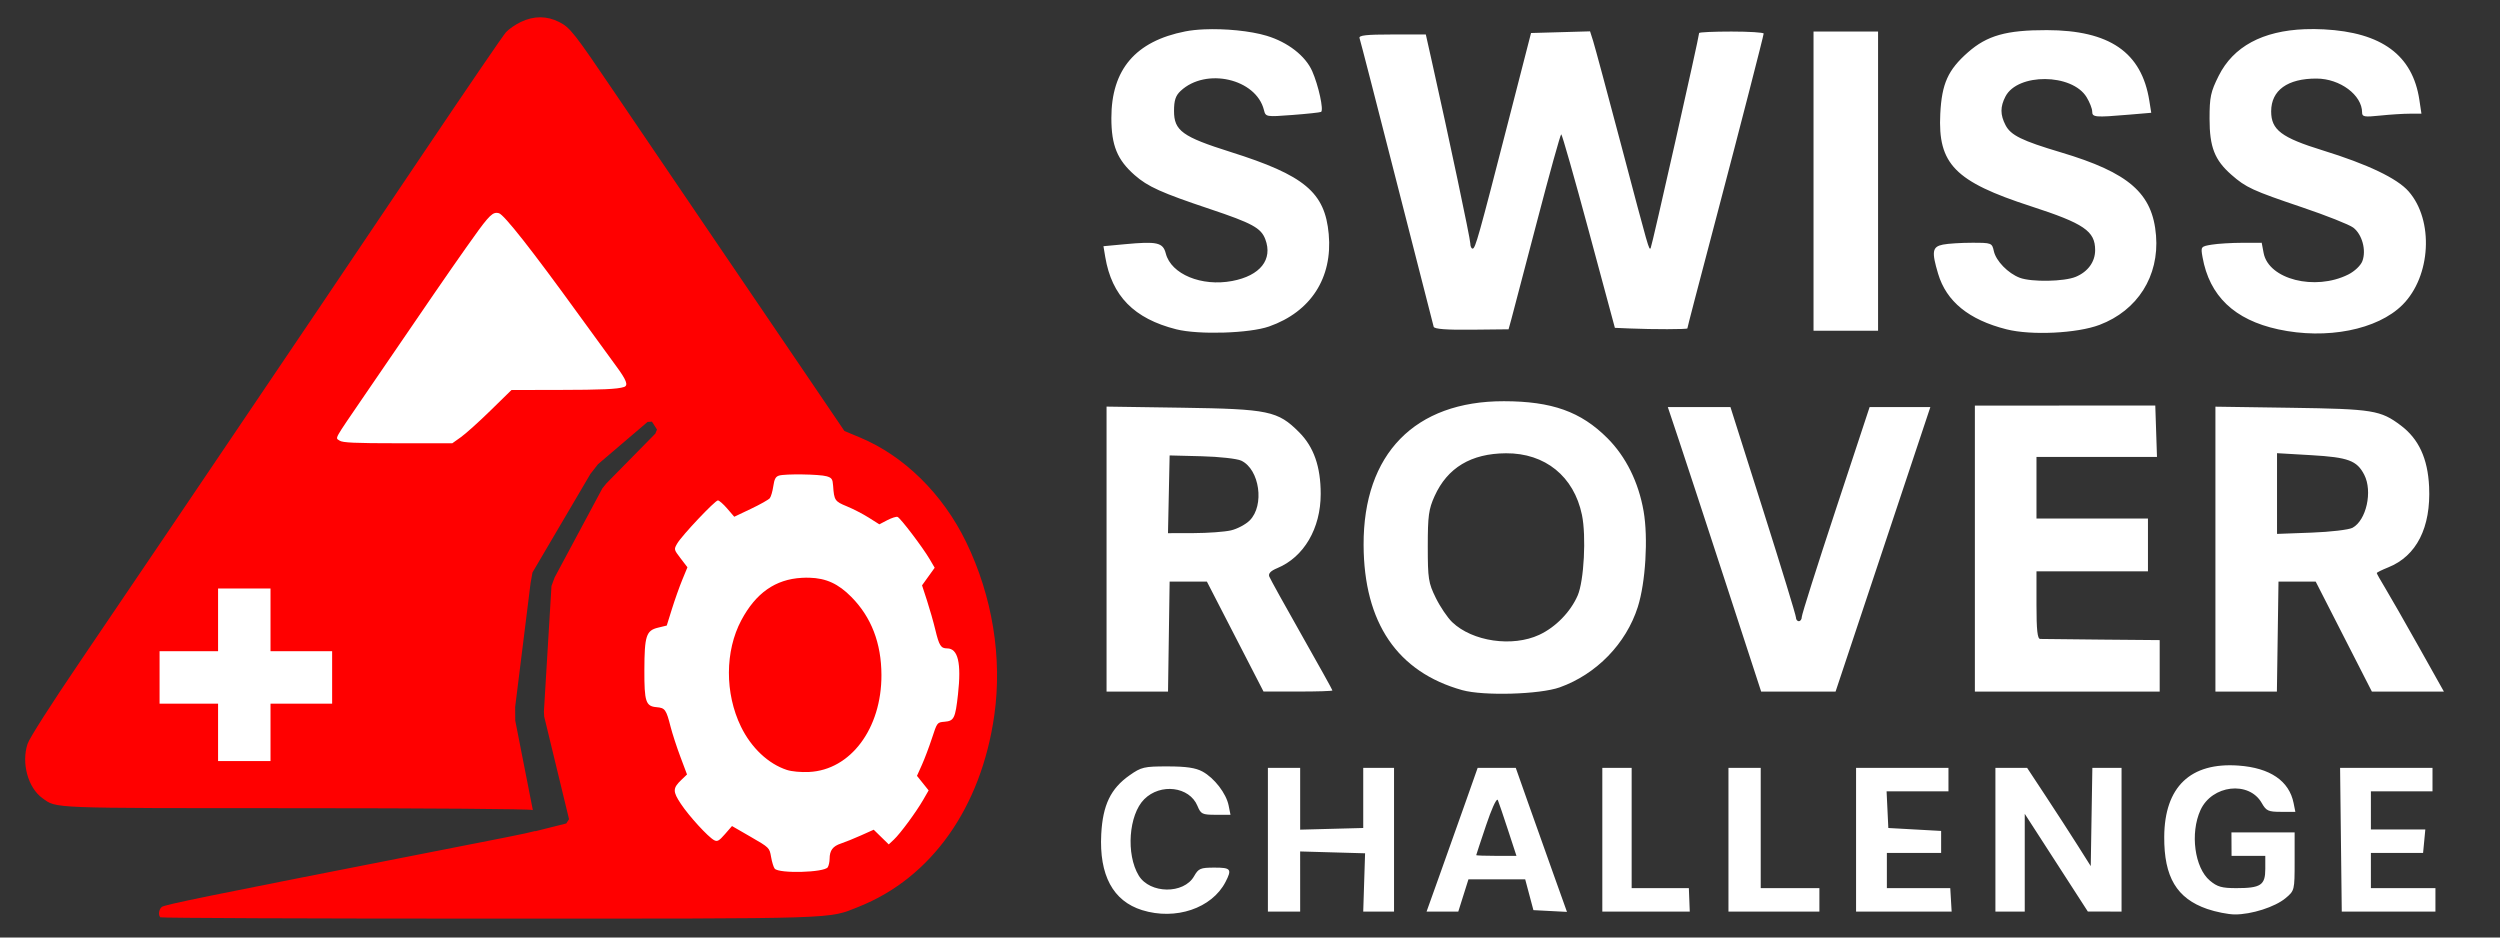
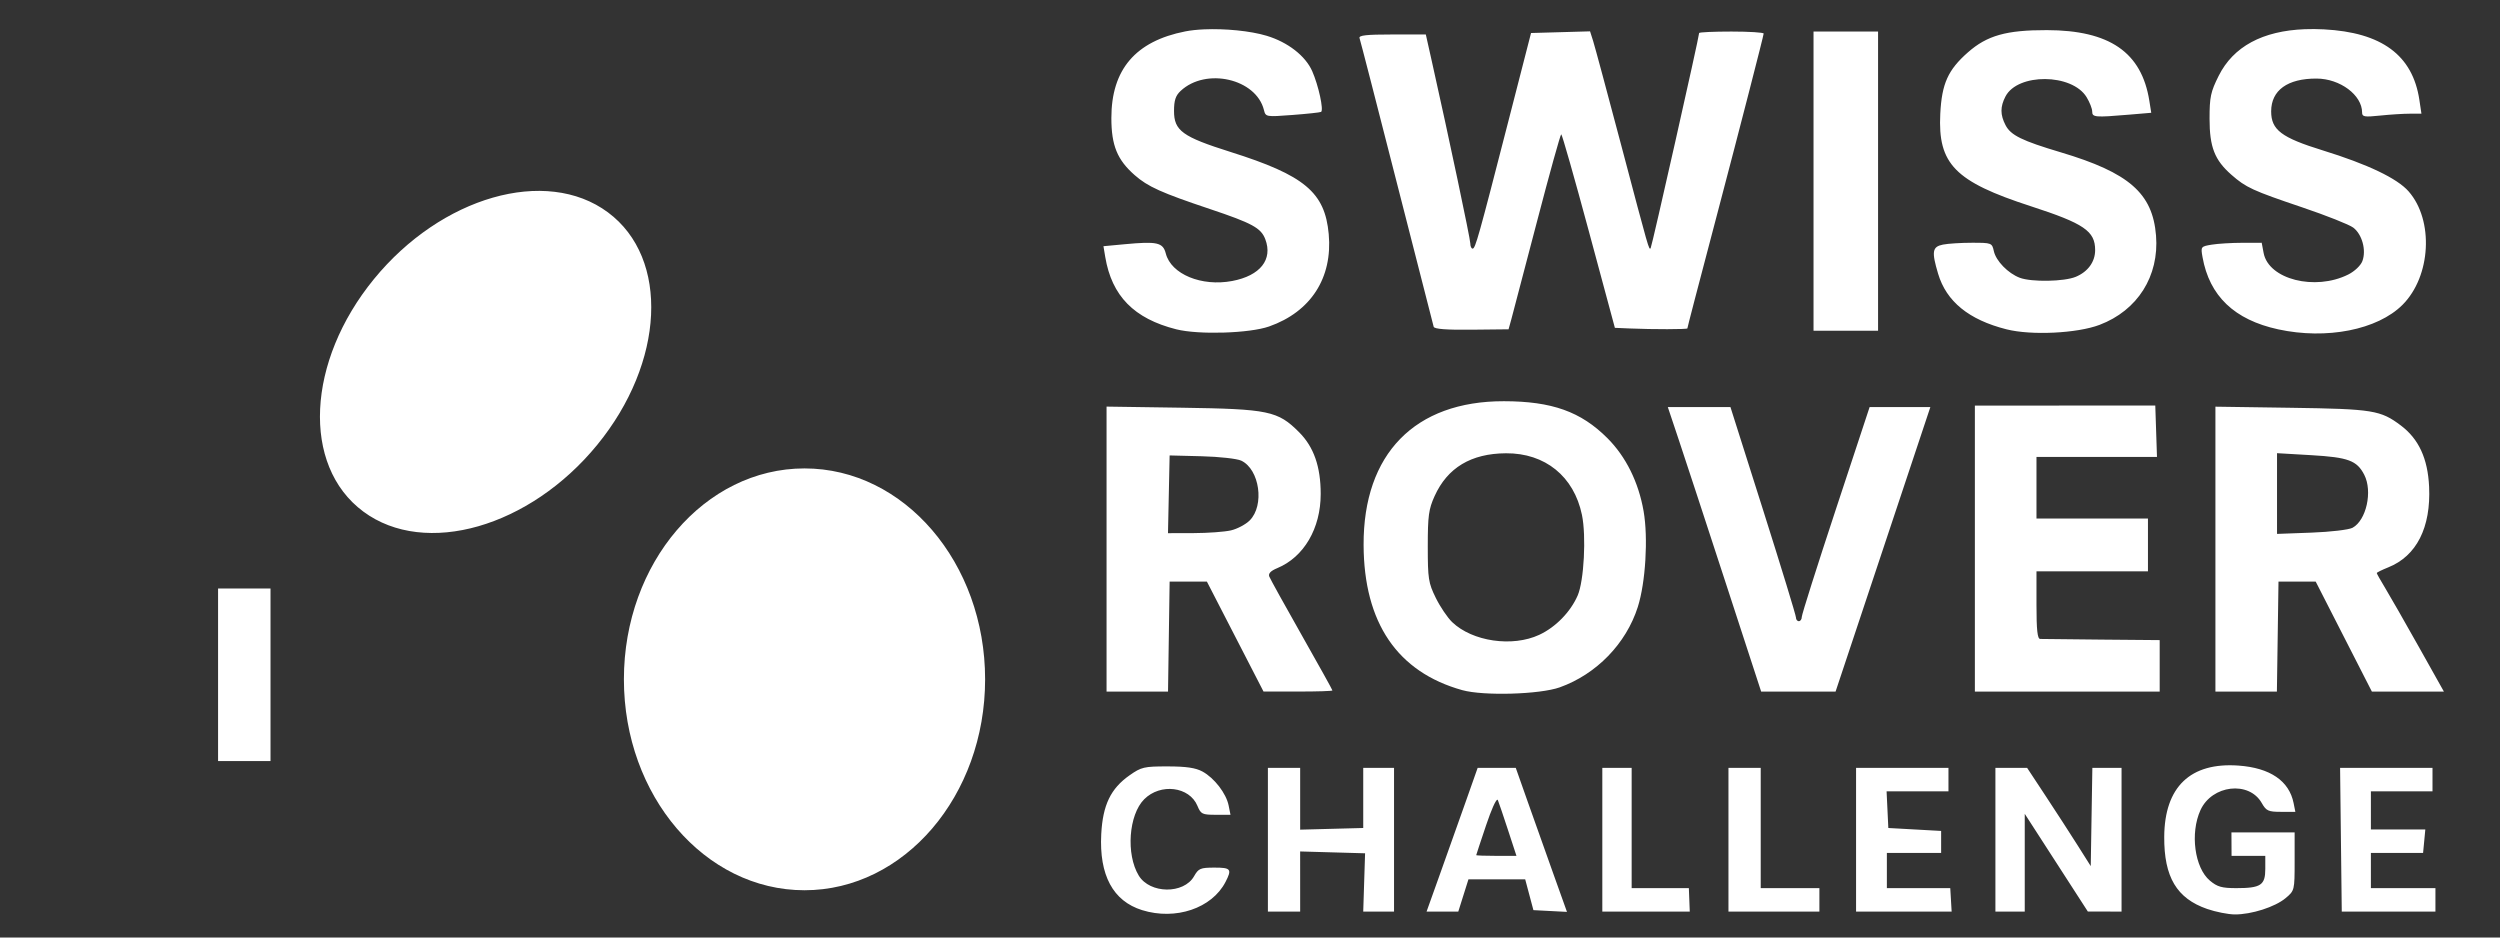
<svg xmlns="http://www.w3.org/2000/svg" xmlns:ns1="http://sodipodi.sourceforge.net/DTD/sodipodi-0.dtd" xmlns:ns2="http://www.inkscape.org/namespaces/inkscape" version="1.1" id="svg1" width="1600" height="600" viewBox="0 0 1600 600" ns1:docname="logo-horizontal-white.svg" ns2:version="1.4.1-rc (06eac75fbf, 2025-03-29)">
  <rect x="0" y="0" width="1600" height="600" fill="#333333" stroke="none" />
  <defs id="defs1">
    <linearGradient id="swatch39">
      <stop style="stop-color:#1a1a1a;stop-opacity:1;" offset="0" id="stop40" />
    </linearGradient>
  </defs>
  <ns1:namedview id="namedview1" pagecolor="#505050" bordercolor="#eeeeee" borderopacity="1" ns2:showpageshadow="0" ns2:pageopacity="0" ns2:pagecheckerboard="0" ns2:deskcolor="#505050" ns2:zoom="0.28070443" ns2:cx="653.71252" ns2:cy="671.52485" ns2:window-width="1854" ns2:window-height="1011" ns2:window-x="66" ns2:window-y="32" ns2:window-maximized="1" ns2:current-layer="g1" />
  <g ns2:groupmode="layer" ns2:label="Image" id="g1">
    <path id="path1" style="fill:#ffffff;stroke-width:1.877" d="m 1475.175,18.683 c -27.165,1.043 -45.863,11.121 -55.223,29.852 -5.138,10.282 -5.838,13.566 -5.838,27.414 0,18.171 3.23,26.457 13.997,35.91 9.301,8.167 13.54,10.117 45.319,20.85 15.349,5.184 30.025,11.004 32.613,12.937 5.699,4.255 8.508,14.533 5.871,21.47 -1.08,2.842 -4.965,6.531 -9.013,8.559 -21.287,10.661 -51.02,3.103 -54.185,-13.773 l -1.225,-6.534 -12.464,0.022 c -6.855,0.012 -15.648,0.545 -19.541,1.188 -6.96,1.15 -7.059,1.285 -5.874,7.961 4.417,24.888 20.388,40.139 48.414,46.236 30.986,6.741 63.583,0.313 79.59,-15.694 18.229,-18.229 20.148,-54.08 3.887,-72.601 -7.326,-8.344 -26.208,-17.358 -54.941,-26.233 -26.486,-8.181 -33.02,-13.124 -33.02,-24.968 0,-13.508 10.485,-21.073 29.101,-20.997 15.007,0.061 29.1,10.579 29.1,21.715 0,2.77 1.476,3.021 11.54,1.969 6.347,-0.663 14.891,-1.206 18.987,-1.206 h 7.447 l -1.324,-8.837 c -4.286,-28.58 -24.059,-43.196 -61.057,-45.132 -4.224,-0.221 -8.279,-0.255 -12.159,-0.106 z m -704.56,0.106 c -4.436,0.195 -8.546,0.624 -12.009,1.305 -31.885,6.273 -47.344,24.394 -47.329,55.48 0.008,17.516 3.766,26.713 14.917,36.504 8.434,7.405 17.008,11.268 48.183,21.704 27.046,9.054 32.673,12.122 35.408,19.314 4.945,13.007 -3.229,23.334 -21.165,26.735 -19.606,3.718 -39.097,-4.342 -42.503,-17.579 -1.816,-7.06 -5.493,-7.895 -26.244,-5.955 l -13.663,1.276 1.148,6.875 c 4.181,24.974 18.406,39.467 45.444,46.306 14.263,3.607 46.843,2.612 59.437,-1.815 26.673,-9.377 40.69,-31.092 38.15,-59.096 -2.427,-26.765 -15.434,-37.643 -62.891,-52.605 -30.751,-9.695 -36.123,-13.591 -36.123,-26.196 0,-6.798 0.995,-9.827 4.224,-12.852 16.185,-15.161 48.292,-7.824 53.313,12.181 1.123,4.475 1.27,4.5 18.265,3.212 9.423,-0.714 17.66,-1.599 18.305,-1.965 1.822,-1.036 -1.644,-16.975 -5.669,-26.075 -4.338,-9.808 -15.596,-18.555 -29.137,-22.639 -10.515,-3.172 -26.754,-4.699 -40.061,-4.114 z m 539.301,0.495 c -25.881,-0.044 -38.182,3.427 -50.464,14.239 -12.735,11.21 -16.694,20.003 -17.671,39.265 -1.633,32.197 9.346,43.42 57.886,59.18 34.141,11.085 41.227,15.916 41.227,28.092 0,7.493 -4.598,13.84 -12.387,17.095 -7.406,3.094 -28.331,3.459 -35.837,0.623 -7.508,-2.837 -15.227,-10.76 -16.607,-17.044 -1.156,-5.264 -1.428,-5.368 -13.938,-5.368 -7.017,0 -15.397,0.528 -18.624,1.173 -6.852,1.37 -7.359,4.413 -3.106,18.668 5.304,17.777 19.685,29.463 43.75,35.554 15.848,4.011 45.146,2.613 59.565,-2.846 24.335,-9.212 38.237,-31.193 36.152,-57.163 -2.173,-27.068 -17.238,-40.231 -60.969,-53.269 -24.883,-7.419 -32.007,-10.921 -35.345,-17.377 -3.444,-6.659 -3.457,-11.764 -0.055,-18.342 7.811,-15.104 42.627,-14.826 51.919,0.414 1.974,3.237 3.594,7.364 3.597,9.171 0,3.733 1.733,3.885 23.311,2.061 l 14.48,-1.225 -1.225,-7.693 c -4.934,-31.034 -25.421,-45.142 -65.659,-45.209 z m -292.277,0.777 -18.888,0.535 -18.885,0.532 -14.477,56.323 c -19.128,74.426 -21.158,81.669 -22.907,81.669 -0.817,0 -1.485,-1.501 -1.485,-3.337 0,-2.944 -13.632,-67.477 -24.579,-116.35 l -3.891,-17.366 h -21.638 c -16.515,0 -21.433,0.556 -20.78,2.347 0.471,1.291 11.198,42.9 23.838,92.464 12.64,49.565 23.262,91.076 23.607,92.248 0.431,1.461 8.062,2.051 24.278,1.877 l 23.648,-0.253 1.819,-6.571 c 1,-3.614 8.373,-31.704 16.387,-62.422 8.015,-30.718 14.995,-55.84 15.511,-55.828 0.516,0.012 8.452,27.891 17.634,61.952 l 16.692,61.93 9.592,0.407 c 14.839,0.631 36.811,0.599 36.812,-0.055 5e-4,-0.573 6.103,-23.98 19.669,-75.45 13.693,-51.948 29.144,-111.984 29.144,-113.234 0,-0.711 -9.293,-1.291 -20.652,-1.291 -11.359,0 -20.652,0.423 -20.652,0.942 0,2.426 -30.32,137.016 -31.026,137.721 -1.131,1.13 -0.849,2.107 -18.709,-65.443 -8.873,-33.559 -17.019,-63.79 -18.1,-67.181 z m 143.02,0.128 v 95.75 95.75 h 20.652 20.652 V 115.94 20.19 h -20.652 z M 962.514,256.778 c -57.01,-0.093 -90.03,33.716 -89.813,91.966 0.186,49.84 21.601,81.359 63.159,92.952 13.614,3.798 49.672,2.756 62.4,-1.8 23.471,-8.403 42.463,-27.967 49.932,-51.435 4.976,-15.635 6.701,-44.138 3.711,-61.307 -3.237,-18.587 -11.318,-34.892 -23.164,-46.738 -16.987,-16.987 -35.476,-23.586 -66.224,-23.637 z m 301.404,2.787 v 91.526 91.526 h 59.14 59.14 v -16.472 -16.472 l -37.08,-0.319 c -20.394,-0.175 -38.136,-0.366 -39.426,-0.425 -1.735,-0.079 -2.347,-5.733 -2.347,-21.697 v -21.591 h 35.672 35.672 v -16.897 -16.897 h -35.672 -35.672 v -19.713 -19.713 h 38.561 38.561 l -0.543,-16.428 -0.543,-16.428 h -57.731 z m -555.725,0.66 v 91.196 91.196 h 19.673 19.669 l 0.513,-35.202 0.51,-35.202 h 11.921 11.925 l 18.114,35.176 18.118,35.177 22.06,0.026 c 12.133,0.013 22.06,-0.3 22.06,-0.697 0,-0.397 -8.858,-16.344 -19.684,-35.44 -10.826,-19.096 -20.165,-35.97 -20.751,-37.498 -0.72,-1.877 0.942,-3.607 5.123,-5.339 17.049,-7.062 27.802,-25.419 27.802,-47.457 0,-17.531 -4.41,-30.126 -13.861,-39.577 -13.6,-13.6 -19.387,-14.811 -74.849,-15.639 z m 709.676,0.048 v 91.174 91.17 h 19.673 19.669 l 0.513,-35.202 0.51,-35.202 h 11.903 11.903 l 17.979,35.202 17.982,35.202 h 23.047 23.05 l -16.057,-28.631 c -8.832,-15.747 -18.5,-32.658 -21.484,-37.578 -2.985,-4.92 -5.427,-9.263 -5.427,-9.651 0,-0.389 3.301,-2.026 7.337,-3.641 18.134,-7.256 27.391,-25.528 26.163,-51.645 -0.847,-18.006 -6.632,-30.544 -18.059,-39.144 -13.038,-9.812 -17.816,-10.583 -70.357,-11.349 z m -350.478,0.231 7.066,21.121 c 3.886,11.617 17.33,52.592 29.874,91.056 l 22.808,69.935 h 23.813 23.813 l 30.336,-91.056 30.336,-91.056 h -19.438 -19.438 l -21.704,65.762 c -11.938,36.169 -21.708,67.007 -21.708,68.527 0,1.52 -0.845,2.765 -1.877,2.765 -1.033,0 -1.869,-1.056 -1.855,-2.347 0.015,-1.291 -9.414,-32.128 -20.953,-68.527 l -20.982,-66.18 h -20.043 z m 389.904,29.529 22.06,1.287 c 23.539,1.374 29.082,3.433 33.765,12.544 5.441,10.586 1.348,29.102 -7.499,33.915 -2.321,1.262 -14.092,2.652 -26.266,3.102 l -22.06,0.814 V 315.866 Z m -493.49,0.066 c 25.082,-0.157 43.524,14.789 48.638,39.419 2.821,13.587 1.313,42.225 -2.713,51.542 -4.553,10.535 -14.121,20.346 -24.598,25.225 -17.21,8.014 -42.798,4.284 -55.755,-8.13 -2.971,-2.847 -7.697,-9.848 -10.502,-15.559 -4.687,-9.544 -5.101,-12.205 -5.101,-32.914 0,-19.555 0.575,-23.802 4.36,-32.166 8.236,-18.199 23.358,-27.278 45.671,-27.417 z m -215.247,1.382 20.502,0.521 c 11.277,0.286 22.682,1.556 25.346,2.82 11.76,5.58 15.014,28.644 5.398,38.26 -2.562,2.562 -7.956,5.426 -11.991,6.362 -4.035,0.936 -14.755,1.721 -23.82,1.745 l -16.483,0.044 0.524,-24.876 z m 684.125,198.496 c -30.842,-2.214 -47.382,13.629 -47.578,45.572 -0.158,25.767 7.988,39.453 27.498,46.192 5.477,1.892 13.396,3.465 17.598,3.498 10.703,0.086 25.871,-4.782 32.639,-10.476 5.668,-4.77 5.72,-4.99 5.72,-23.424 v -18.606 h -20.219 -20.219 l 0.037,7.51 0.037,7.506 h 10.795 l 10.795,0.005 v 8.383 c 0,10.356 -2.886,12.269 -18.507,12.269 -9.33,0 -12.219,-0.82 -16.967,-4.815 -9.771,-8.222 -12.727,-30.331 -6.028,-45.081 7.343,-16.167 31.063,-18.936 39.232,-4.58 2.875,5.052 4.159,5.639 12.361,5.651 l 9.152,0.012 -1.126,-5.625 c -2.845,-14.227 -15.055,-22.541 -35.221,-23.989 z m -685.372,0.528 c -15.105,-0.015 -16.847,0.394 -24.407,5.702 -12.065,8.471 -17.129,18.999 -18.107,37.637 -1.379,26.273 7.519,42.83 26.141,48.638 21.43,6.683 44.669,-1.161 53.386,-18.019 4.25,-8.219 3.487,-9.202 -7.136,-9.189 -8.933,0.012 -10.149,0.528 -12.988,5.519 -6.578,11.562 -28.269,11.304 -35.4,-0.422 -8.266,-13.593 -6.455,-38.9 3.495,-48.85 10.424,-10.424 28.945,-8.125 34.062,4.228 2.195,5.298 3.063,5.72 11.763,5.72 h 9.395 l -1.188,-5.944 c -1.544,-7.719 -9.162,-17.608 -16.743,-21.734 -4.386,-2.386 -10.392,-3.274 -22.273,-3.286 z m 125.158,0.92 v 19.244 19.248 l -20.183,0.532 -20.183,0.535 v -19.779 -19.776 h -10.326 -10.326 v 45.997 45.997 h 10.326 10.326 l -0.005,-19.244 -0.005,-19.244 20.777,0.587 20.78,0.59 -0.594,18.657 -0.59,18.661 h 9.857 9.857 v -45.997 -45.998 l -9.857,-0.005 z m 625.19,0 0.532,46.001 0.535,45.997 h 29.973 29.977 v -7.51 -7.51 h -20.652 -20.652 v -11.265 -11.265 h 16.699 16.699 l 0.719,-7.51 0.715,-7.51 h -17.414 -17.418 v -12.203 -12.203 h 19.713 19.713 v -7.51 -7.51 H 1527.23 Z m -472.178,0.005 v 45.997 45.998 h 27.982 27.982 l -0.29,-7.51 -0.29,-7.506 -18.305,-0.005 h -18.305 v -38.488 -38.488 h -9.387 z m 80.73,0 v 45.997 45.998 h 29.1 29.1 v -7.51 -7.51 h -18.774 -18.774 v -38.488 -38.488 h -10.326 z m 81.669,0 v 45.997 45.998 h 30.586 30.582 l -0.44,-7.51 -0.444,-7.51 h -20.285 -20.285 V 557.141 545.877 h 17.366 l 17.366,0.005 v -7.044 -7.04 l -16.897,-0.939 -16.897,-0.939 -0.557,-11.734 -0.561,-11.734 h 19.805 19.801 v -7.51 -7.51 h -29.57 z m 89.179,0 v 45.997 45.998 h 9.387 9.387 v -31.29 -31.29 l 20.182,31.26 20.183,31.257 10.795,0.033 10.796,0.03 v -45.998 -45.997 h -9.343 -9.339 l -0.517,31.447 -0.513,31.447 -8.298,-13.142 c -4.564,-7.228 -13.727,-21.379 -20.362,-31.447 l -12.064,-18.305 h -10.146 z m -331.37,0.022 -7.781,22.049 c -4.28,12.127 -11.64,32.821 -16.351,45.986 l -8.562,23.938 h 10.15 10.15 l 3.253,-10.326 3.256,-10.326 h 18.158 18.162 l 2.626,9.857 2.629,9.857 10.74,0.561 10.737,0.561 -8.595,-24.029 c -4.729,-13.216 -12.103,-33.951 -16.384,-46.078 l -7.781,-22.049 h -12.203 z m 12.632,20.373 c 0.13,-0.009 0.233,0.074 0.308,0.257 0.637,1.549 3.573,10.209 6.527,19.244 l 5.372,16.428 h -12.889 c -7.089,0 -12.877,-0.211 -12.86,-0.469 0.017,-0.258 2.881,-8.918 6.362,-19.244 3.334,-9.889 6.126,-16.142 7.18,-16.215 z" ns2:label="text" />
    <ellipse style="fill:#ffffff;fill-opacity:1;stroke:#ffffff;stroke-width:1.434;stroke-dasharray:none;stroke-opacity:1" id="path42" cx="514.886" cy="434.771" rx="114.87" ry="134.268" />
    <ellipse style="fill:#ffffff;fill-opacity:1;stroke:#ffffff;stroke-width:2.117;stroke-dasharray:none;stroke-opacity:1" id="path43" cx="-0.784" cy="387.647" rx="122.631" ry="87.93" transform="matrix(0.633,-0.774,0.803,0.596,0,0)" />
-     <path id="path20" style="fill:#ff0000;stroke-width:1.262" ns2:label="logo" d="m 345.821,11.066 c -4.082,-0.014 -8.221,0.97 -12.417,2.954 -3.472,1.641 -7.789,4.618 -9.596,6.615 -1.807,1.997 -25.623,36.864 -52.926,77.48 -27.302,40.617 -57.706,85.778 -67.564,100.358 -9.857,14.58 -28.079,41.563 -40.492,59.963 -33.276,49.324 -75.188,111.284 -111.244,164.451 -19.151,28.24 -32.693,49.459 -33.929,53.167 -4.089,12.275 0.281,28.201 9.547,34.799 9.263,6.596 3,6.35 162.397,6.378 84.817,0.015 149.436,0.512 151.149,1.164 0.095,0.036 0.192,0.078 0.286,0.121 l -11.268,-57.322 -0.067,-8.694 9.87,-79.302 1.216,-6.81 37.109,-63.116 4.837,-6.184 31.729,-27.062 2.779,-0.173 3.235,5.045 -1.04,2.599 -31.288,31.811 -2.641,3.262 -30.543,57.004 -2.014,5.454 -4.847,80.365 0.175,3.183 15.905,65.702 -1.778,2.742 -19.818,4.976 -0.017,-0.148 c -5.55,1.568 -22.261,4.775 -74.805,15.079 -135.847,26.641 -162.505,32.083 -164.239,33.522 -1.849,1.535 -2.358,5.189 -0.922,6.625 0.463,0.463 94.62,0.841 209.238,0.841 228.877,-2.4e-4 217.776,0.356 237.848,-7.641 46.459,-18.51 78.279,-63.473 86.662,-122.46 5.22,-36.729 -1.176,-76.145 -17.984,-110.827 -14.938,-30.824 -39.744,-55.244 -68.121,-67.061 l -9.81,-4.085 -19.813,-29.217 C 509.722,230.555 480.528,187.586 455.743,151.135 430.958,114.684 403,73.499 393.611,59.613 367.485,20.973 364.867,17.636 357.897,14.104 c -3.969,-2.012 -7.995,-3.023 -12.076,-3.038 z M 317.787,136.228 c 0.484,0.004 0.976,0.088 1.502,0.219 3.256,0.817 21.195,23.623 51.274,65.182 9.296,12.845 19.934,27.455 23.64,32.467 6.77,9.156 8.085,12.612 5.16,13.578 -4.203,1.388 -14.13,1.835 -41.848,1.879 l -30.169,0.047 -13.383,13.092 c -7.36,7.2 -15.881,14.869 -18.936,17.042 l -5.555,3.95 h -34.915 c -27.298,0 -35.423,-0.371 -37.242,-1.701 -2.777,-2.031 -4.352,0.816 16.167,-29.227 43.473,-63.651 52.689,-77.055 64.672,-94.054 13.123,-18.615 16.243,-22.5 19.633,-22.474 z m 195.741,167.407 c 6.579,0.094 13.25,0.512 15.543,1.188 3.284,0.969 3.831,1.778 4.122,6.085 0.629,9.29 1.101,9.995 8.777,13.134 4.013,1.641 10.336,4.905 14.049,7.254 l 6.751,4.27 5.099,-2.655 c 2.804,-1.461 5.765,-2.401 6.581,-2.088 1.837,0.705 16.097,19.481 20.499,26.993 l 3.247,5.54 -4.046,5.634 -4.046,5.631 3.181,9.761 c 1.749,5.368 4.135,13.735 5.301,18.595 2.454,10.23 3.563,11.992 7.554,11.992 7.007,0 9.212,9.33 6.965,29.468 -1.711,15.332 -2.518,16.974 -8.605,17.478 -4.714,0.391 -4.734,0.416 -8.03,10.491 -1.817,5.554 -4.723,13.259 -6.457,17.121 l -3.153,7.019 3.733,4.655 3.733,4.655 -3.457,5.996 c -4.566,7.92 -14.67,21.629 -18.785,25.487 l -3.284,3.079 -4.815,-4.702 -4.813,-4.699 -8.107,3.634 c -4.459,1.998 -10.242,4.336 -12.851,5.195 -5.236,1.724 -7.239,4.422 -7.268,9.796 -0.01,1.955 -0.544,4.383 -1.183,5.395 -2.152,3.403 -31.242,4.18 -33.958,0.907 -0.712,-0.858 -1.755,-4.232 -2.318,-7.498 -1.016,-5.9 -1.098,-5.98 -13.016,-12.858 l -11.993,-6.921 -4.505,5.175 c -3.798,4.361 -4.889,4.966 -6.953,3.861 -3.875,-2.074 -16.057,-15.383 -21.261,-23.228 -5.298,-7.988 -5.254,-10.021 0.348,-15.388 l 3.578,-3.43 -4.253,-11.322 c -2.339,-6.227 -5.155,-14.869 -6.258,-19.202 -2.811,-11.045 -3.555,-12.085 -8.957,-12.535 -6.938,-0.578 -7.888,-3.46 -7.826,-23.746 0.068,-21.916 1.154,-25.306 8.694,-27.134 l 5.626,-1.363 3.338,-10.683 c 1.835,-5.876 4.814,-14.265 6.62,-18.642 l 3.284,-7.959 -4.367,-5.718 c -4.359,-5.711 -4.361,-5.726 -2.147,-9.549 2.92,-5.044 24.142,-27.51 26.009,-27.535 0.8,-0.011 3.481,2.337 5.959,5.217 l 4.507,5.239 10.686,-5.079 c 5.878,-2.793 11.306,-5.85 12.062,-6.795 0.756,-0.945 1.762,-4.388 2.234,-7.651 0.663,-4.586 1.489,-6.134 3.632,-6.817 1.934,-0.616 8.421,-0.846 15,-0.752 z m 4.418,66.099 c -1.548,-0.04 -3.158,-0.013 -4.84,0.081 -16.875,0.941 -29.377,9.718 -38.663,27.138 -10.502,19.704 -10.595,46.785 -0.232,68.087 6.59,13.546 17.488,23.826 29.39,27.718 3.114,1.018 8.915,1.553 14.177,1.307 26.605,-1.245 46.445,-27.814 46.345,-62.058 -0.06,-20.412 -6.464,-37.028 -19.261,-49.97 -8.281,-8.374 -16.082,-12.024 -26.917,-12.303 z" />
  </g>
  <g ns2:groupmode="layer" id="layer2" ns2:label="Flag">
    <rect style="fill:#ffffff;fill-opacity:1;stroke:#ffffff;stroke-width:1.396;stroke-dasharray:none;stroke-opacity:1" id="rect33" width="32.163" height="109.045" x="140.267" y="377.338" />
-     <rect style="fill:#ffffff;fill-opacity:1;stroke:#ffffff;stroke-width:1.396;stroke-dasharray:none;stroke-opacity:1" id="rect33-3" width="32.163" height="109.045" x="417.47" y="-211.868" transform="rotate(90)" />
  </g>
</svg>